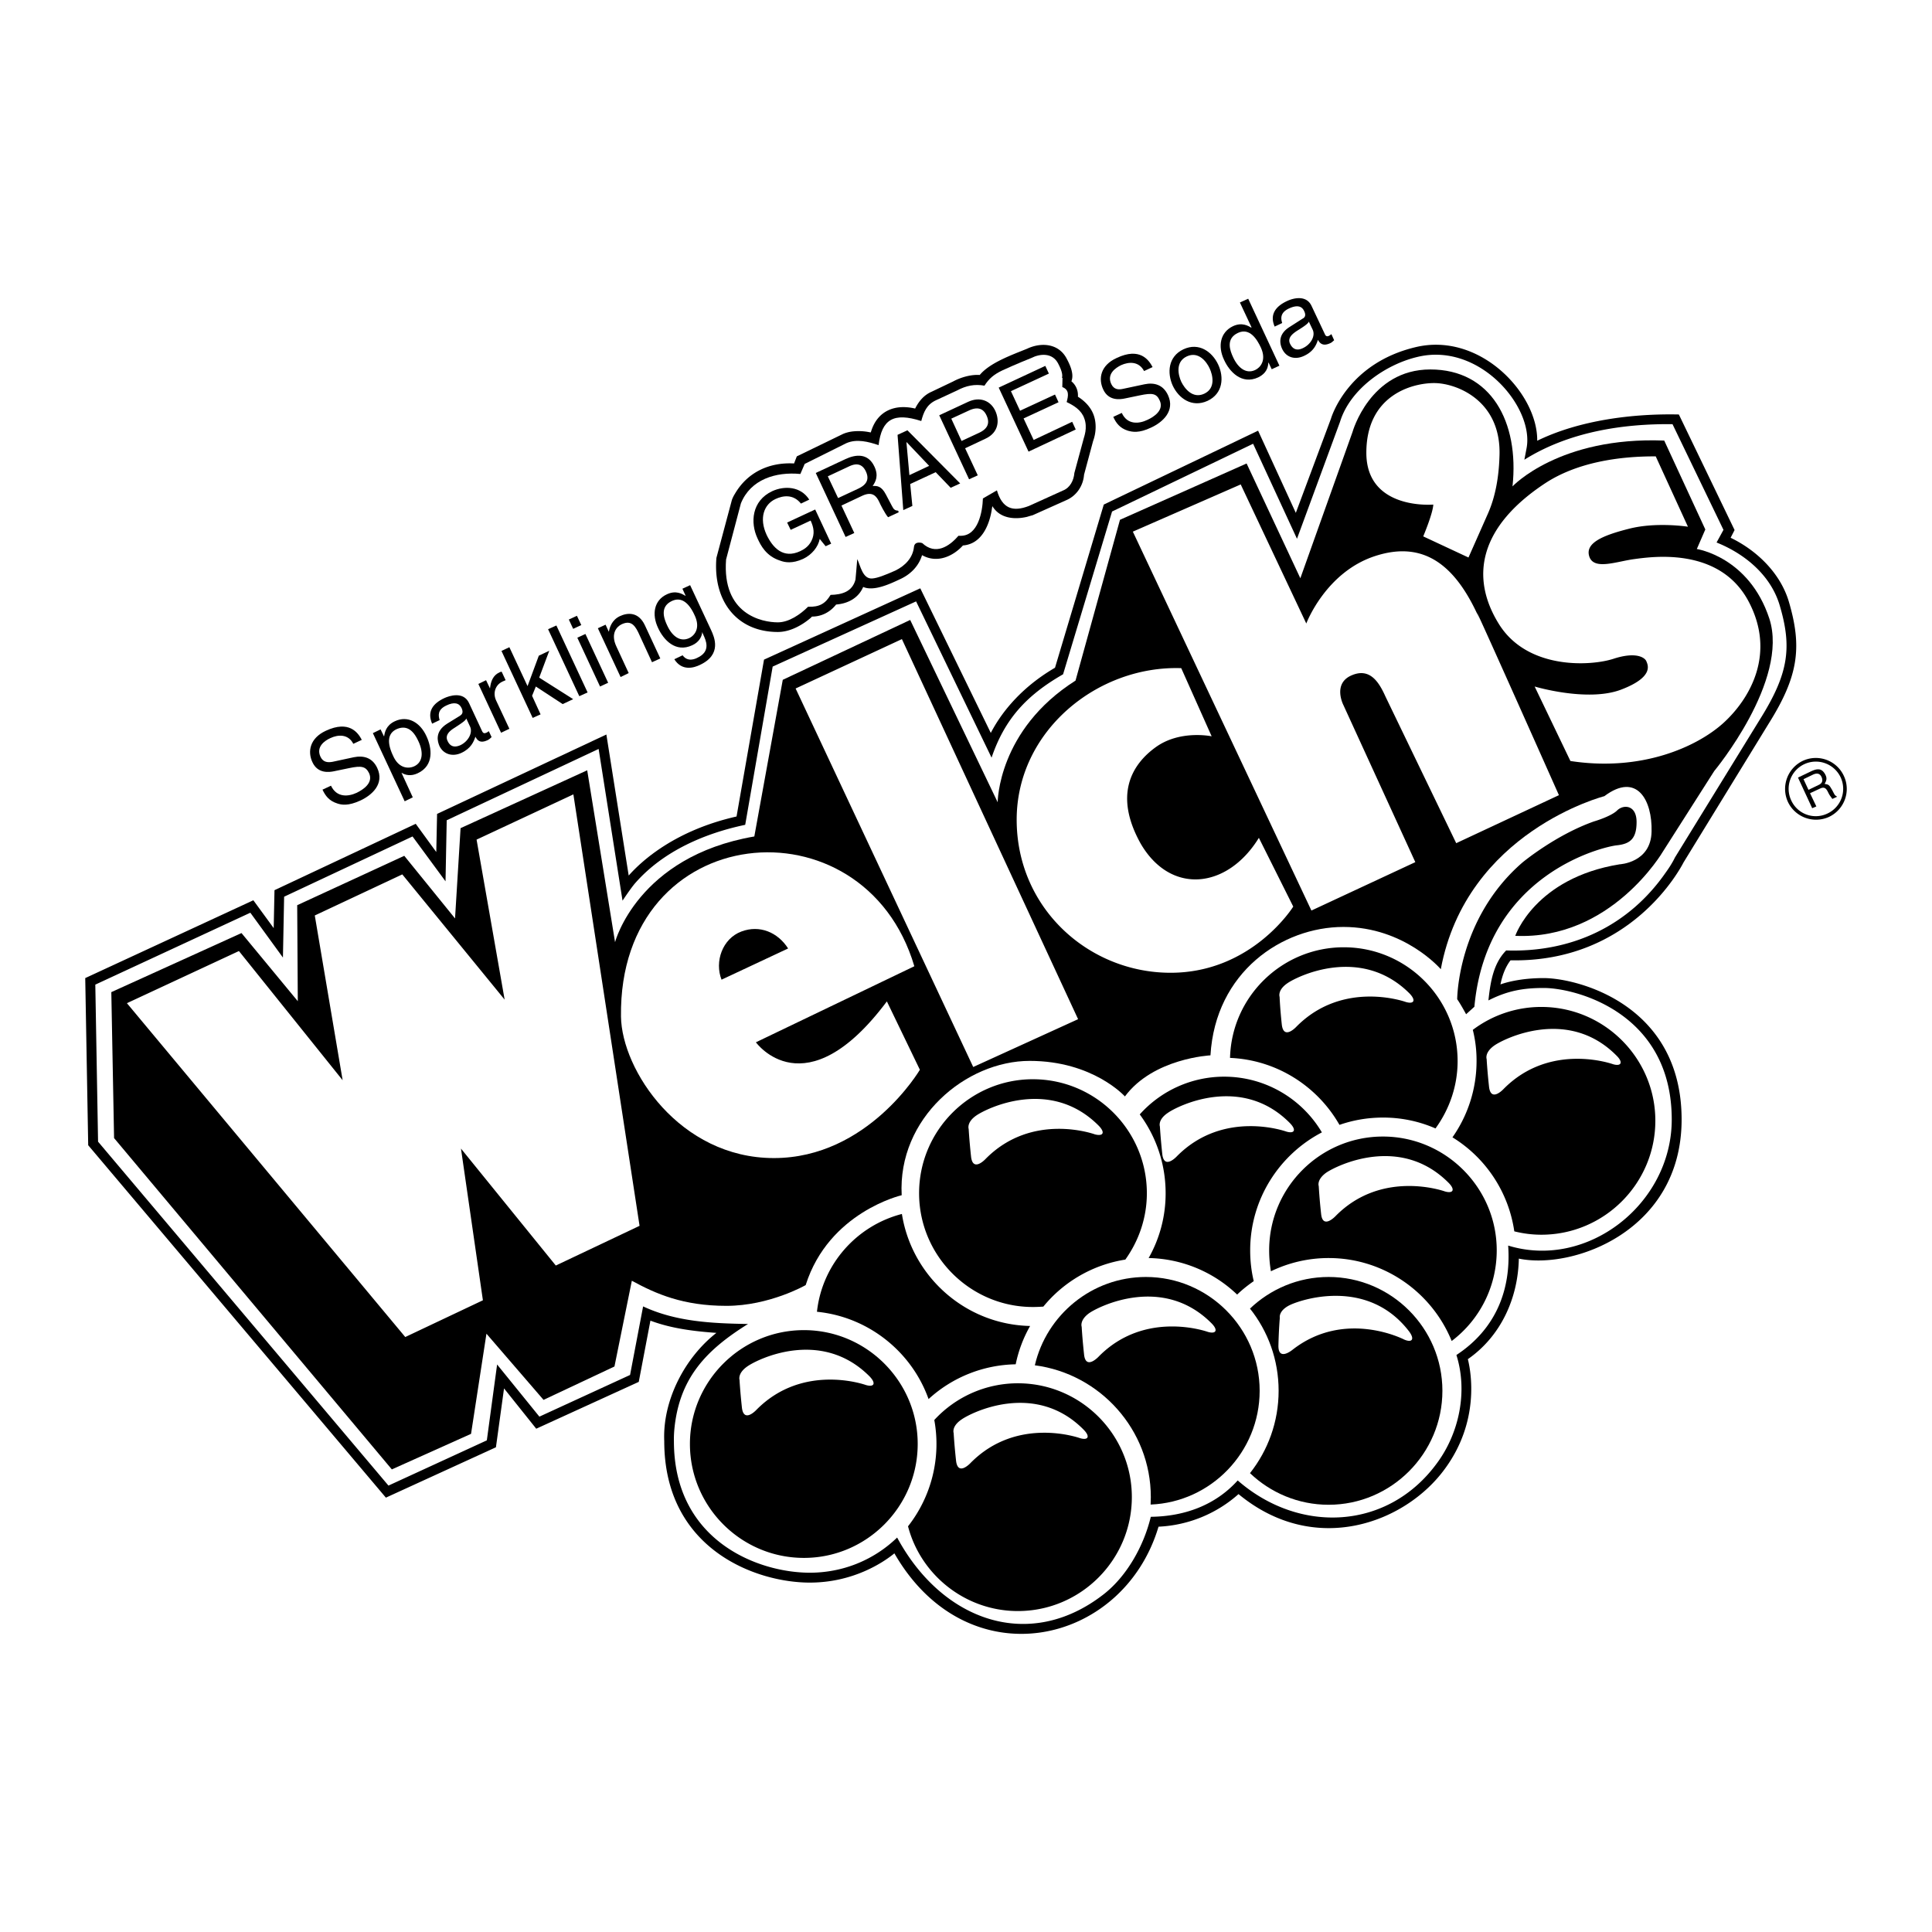
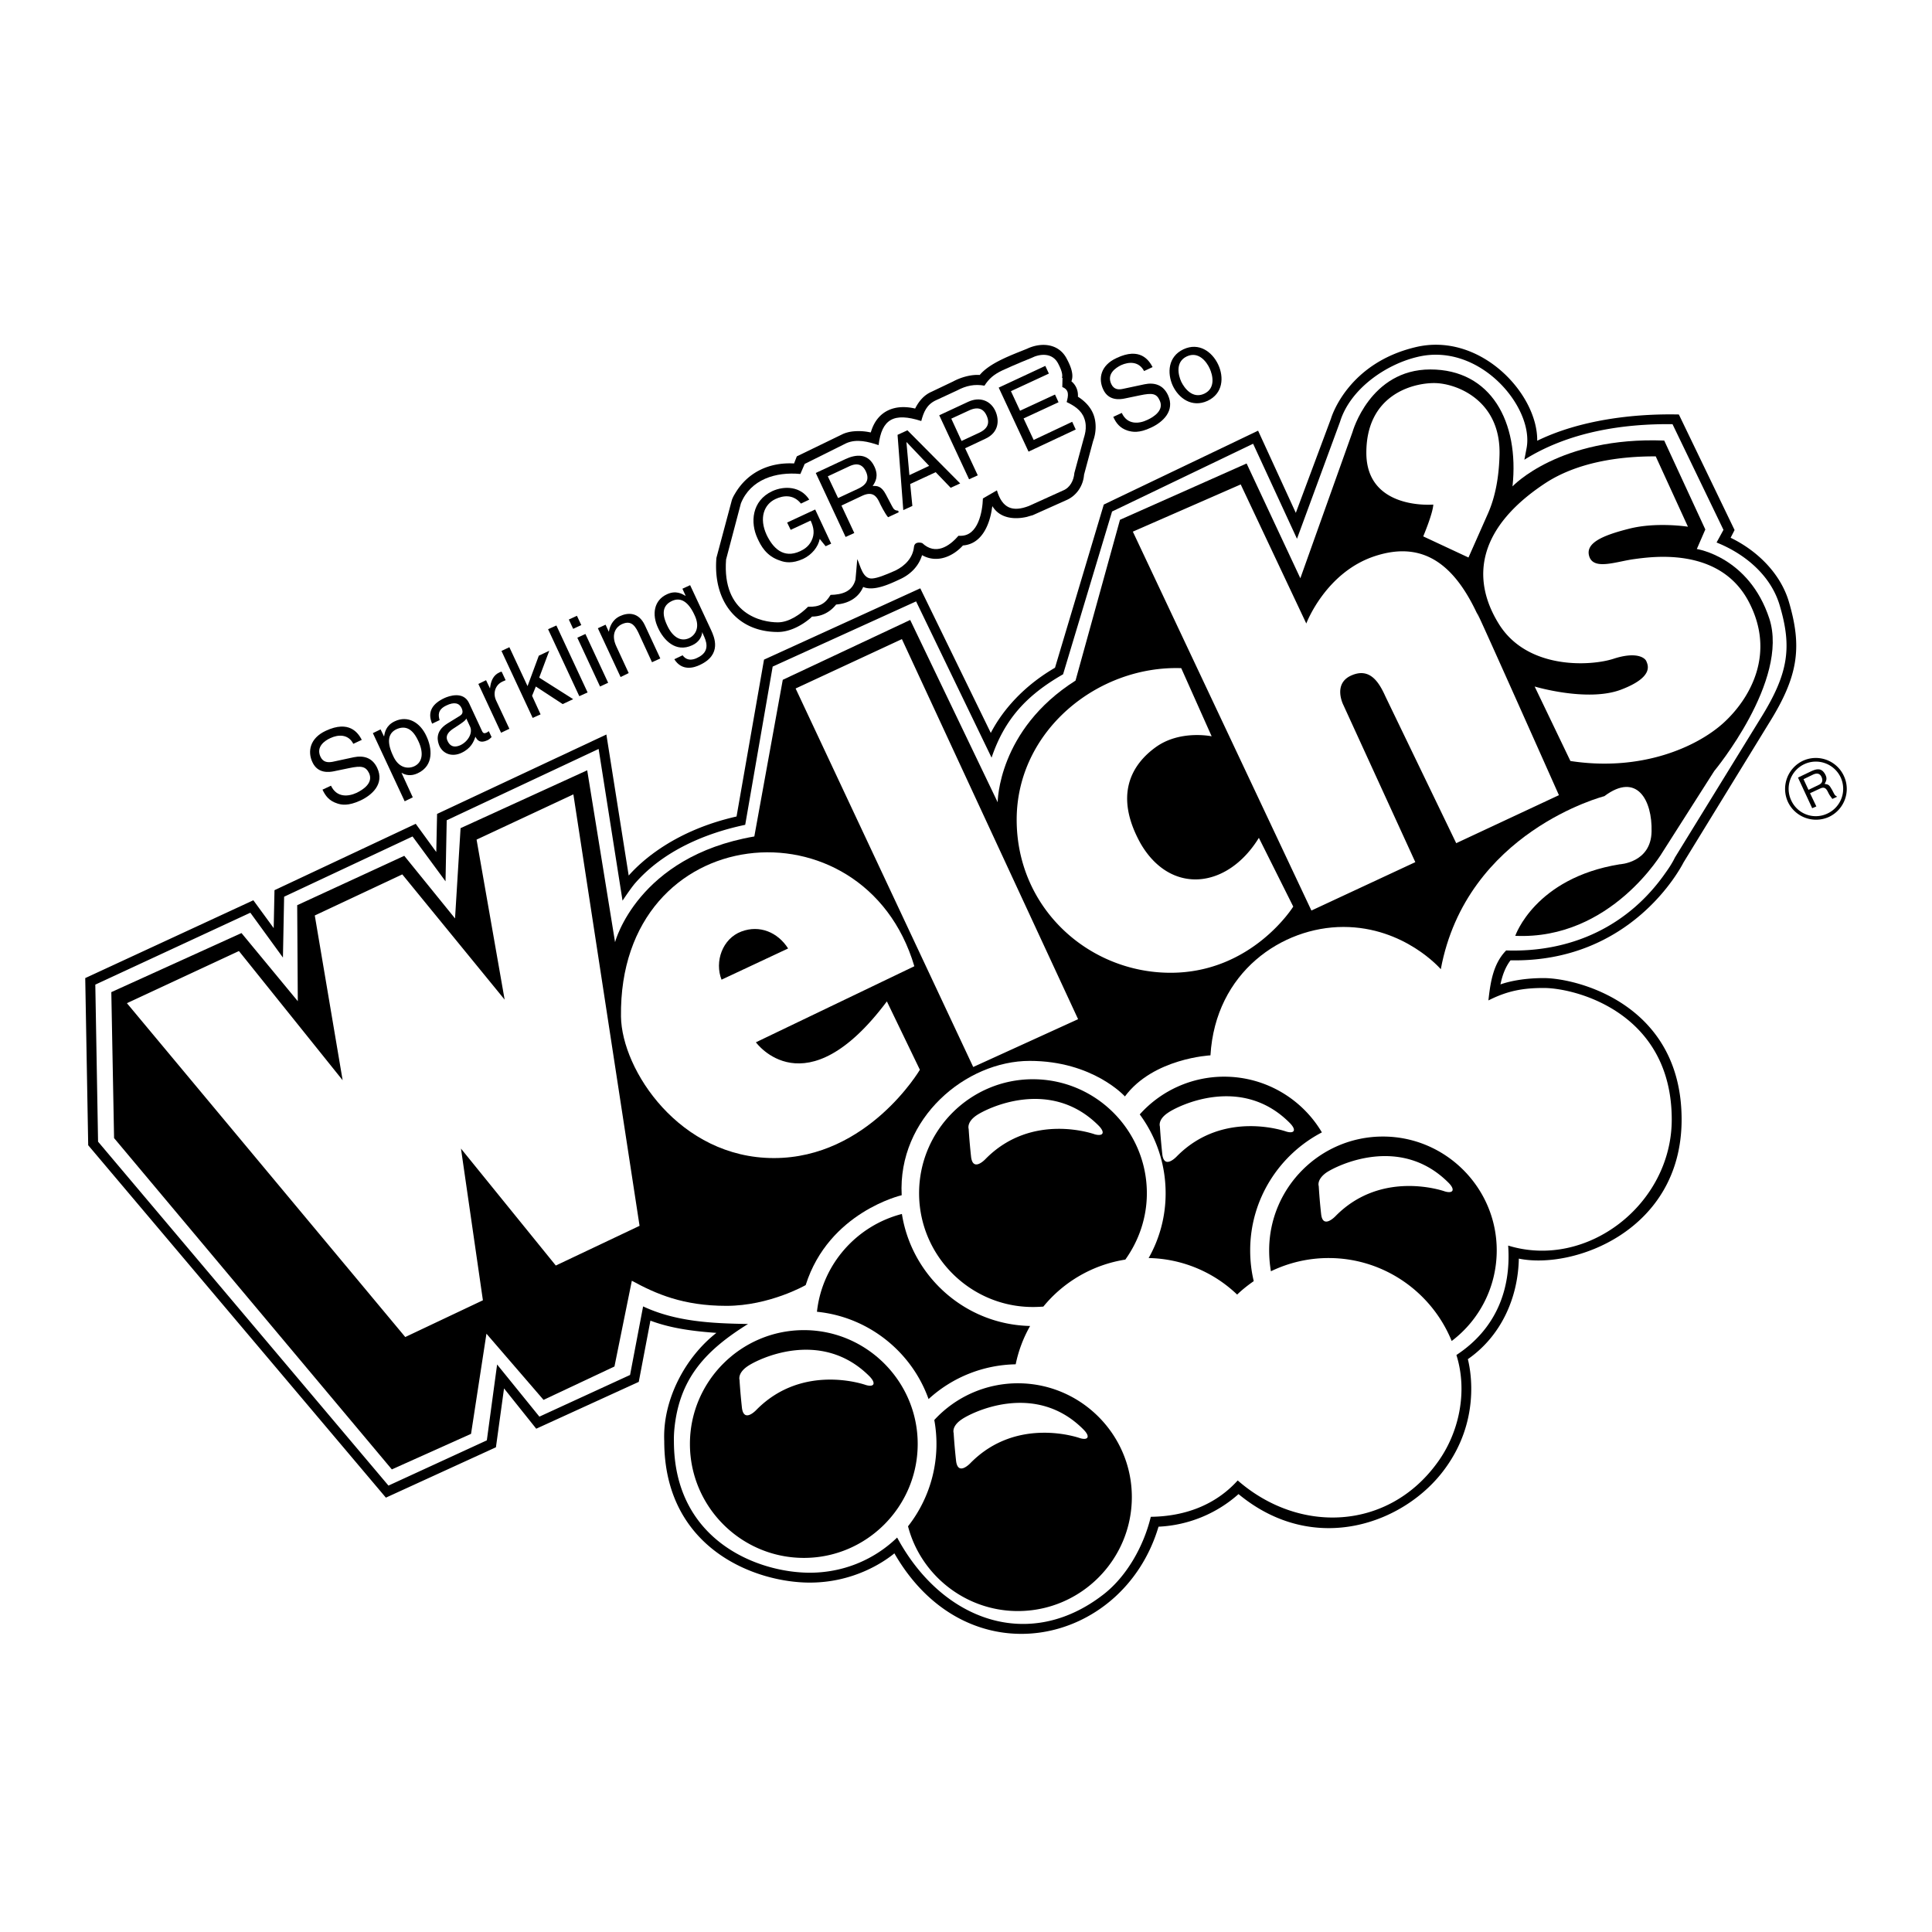
<svg xmlns="http://www.w3.org/2000/svg" width="2500" height="2500" viewBox="0 0 192.756 192.756">
  <g fill-rule="evenodd" clip-rule="evenodd">
    <path fill="#fff" d="M0 0h192.756v192.756H0V0z" />
    <path d="M183.957 77.402a3.078 3.078 0 0 0-4.08-1.498 3.107 3.107 0 0 0-1.498 4.099 3.108 3.108 0 0 0 4.1 1.499c1.537-.729 2.207-2.562 1.478-4.1zM8.504 97.584l16.773-7.764 2.03 2.778.079-3.784 14.092-6.623 2.05 2.818.079-3.804 16.891-7.923 2.227 14.072c1.34-1.518 4.671-4.514 10.761-5.893l2.74-15.649 15.59-7.115 7.036 14.427c.75-1.458 2.582-4.277 6.406-6.504l4.867-16.28 15.395-7.371 3.764 8.199 3.508-9.401c.139-.473 1.854-5.539 8.377-7.115 6.445-1.597 12.26 4.592 12.199 9.322 4.238-2.069 9.58-2.72 14.133-2.621l5.559 11.53-.395.769c2.602 1.261 4.928 3.488 5.795 6.327 1.359 4.592.984 7.47-2.012 12.24l-8.475 13.816c-.275.532-5.203 10.012-17.266 9.776-.531.69-.828 1.537-1.006 2.404.828-.295 2.307-.631 4.318-.631 3.271 0 13.756 2.562 13.756 14.113 0 11.115-10.82 14.998-16.24 13.875-.078 3.922-1.773 7.727-5.086 10.031.336 1.342 1.184 6.229-2.305 10.959-3.941 5.4-12.969 8.791-20.576 2.504a12.904 12.904 0 0 1-7.982 3.252c-3.549 11.924-19.06 15.334-26.352 2.66-1.104.906-4.119 2.918-8.436 2.918-5.44 0-14.526-3.371-14.526-14.113-.177-4.041 2.03-8.316 5.203-10.801-2.208-.156-4.494-.434-6.583-1.221l-1.163 6.109-10.229 4.673-3.213-4.021-.808 5.873L38.5 149.42 8.8 114.26l-.296-16.676zM91.993 55.387c-.335 1.123-1.183 1.951-2.247 2.424-.887.414-2.562 1.222-3.626.749-.453 1.064-1.458 1.656-2.7 1.754-.591.749-1.439 1.202-2.405 1.202l-.138.138c-.907.769-2.089 1.399-3.272 1.399-4.08 0-6.484-3.075-6.129-7.391l1.538-5.755s.079-.276.315-.651c1.241-2.128 3.409-3.153 5.893-3.016l.276-.709 4.553-2.208s.374-.197.985-.275a5.456 5.456 0 0 1 1.833.099l.04-.099c.611-1.991 2.286-2.779 4.395-2.287.355-.709.867-1.34 1.636-1.675l2.148-1.025c.769-.414 1.773-.709 2.661-.65 1.025-1.242 3.291-2.03 4.73-2.621 1.379-.651 3.133-.552 3.941.985.316.591.77 1.538.473 2.266.455.375.691.927.65 1.538.691.433 1.281 1.044 1.559 1.793.314.828.256 1.833-.041 2.622l-.906 3.37c-.078 1.064-.709 2.05-1.695 2.503l-3.43 1.537s-.236.059-.551.158c-1.242.295-2.721.177-3.469-1.064l-.039.197c-.217 1.577-.986 3.587-2.898 3.725-.946 1.046-2.543 1.834-4.08.967z" />
    <path d="M85.351 57.831c.02-.138.177-2.049.177-2.049.315.63.532 2.029 1.518 1.931.493-.04 1.222-.315 2.287-.789.965-.473 1.734-1.261 1.853-2.345.059-.631.788-.414.828-.394 1.321 1.241 2.7.335 3.607-.729h.236c1.734 0 2.167-2.404 2.208-3.725l1.398-.808c.531 1.793 1.557 2.188 3.193 1.557l3.391-1.537c.709-.276 1.084-1.005 1.143-1.754l.945-3.488s.1-.296.158-.65c.059-.375.059-.867-.119-1.321-.275-.789-1.004-1.261-1.754-1.616.178-.65.275-1.222-.434-1.498l.02-.927s-.02 0-.059.02c.059-.177.1-.552-.395-1.478-.57-1.044-1.773-.965-2.66-.512 0 0-1.537.611-2.898 1.241-.826.395-1.32.809-1.773 1.518-.984-.177-1.833 0-2.719.473l-2.168 1.005c-.887.434-1.183 1.163-1.419 2.05-2.76-.887-3.942-.177-4.258 2.405-1.005-.335-2.168-.651-3.212-.197l-4.159 2.07-.434 1.005c-2.444-.236-4.967.532-5.933 2.937l-1.478 5.598c-.414 5.479 3.587 6.268 5.164 6.268 1.104 0 2.247-.789 3.016-1.557 1.124.04 1.715-.295 2.247-1.182 1.143-.024 2.168-.32 2.483-1.522z" fill="#fff" />
    <path d="M36.097 73.815c-.374-.709-1.261-1.991-3.587-.907-1.616.749-1.833 2.089-1.34 3.134.532 1.163 1.675 1.005 2.148.907l1.518-.315c1.222-.256 1.655-.177 1.991.513.434.966-.592 1.636-1.242 1.951-.848.394-1.991.493-2.562-.709l-.847.394c.295.631.67 1.124 1.478 1.379.414.138 1.064.276 2.306-.295 1.143-.532 2.424-1.656 1.675-3.252-.492-1.044-1.379-1.261-2.345-1.064l-2.109.454c-.434.079-.926.079-1.202-.493-.473-1.005.414-1.616.985-1.872.749-.354 1.774-.434 2.286.571l.847-.396zM40.375 79.945l.808-.394-1.124-2.444h.02c.375.236.946.354 1.597.04 1.655-.769 1.419-2.542.867-3.706-.63-1.379-1.872-2.089-3.153-1.479-.887.414-1.005 1.124-1.064 1.498h-.02l-.335-.689-.769.374 3.173 6.8zM43.863 71.844c-.119-.414-.256-1.024.67-1.458.769-.375 1.281-.256 1.518.256.217.473.02.65-.158.769l-1.281.789c-1.281.808-.946 1.813-.769 2.227.394.828 1.301 1.104 2.188.69.946-.434 1.242-1.124 1.399-1.616.197.375.473.69 1.202.355.197-.099.296-.197.414-.315l-.276-.591c-.099.059-.177.138-.256.158-.178.079-.315.059-.414-.158l-1.301-2.799c-.571-1.242-2.05-.69-2.444-.512-1.203.552-1.754 1.38-1.242 2.562l.75-.357zM49.5 69.893c-.335-.709-.118-1.537.631-1.892l.315-.138-.395-.848c-.079 0-.118.02-.236.079-.611.276-.848.867-.926 1.577v.02l-.394-.828-.769.375 2.267 4.868.828-.395-1.321-2.818zM53.796 67.607l1.005-2.681-1.044.493-1.124 3.036-1.813-3.883-.788.374 3.114 6.681.788-.354-.848-1.853.375-.926 2.681 1.754 1.044-.493-3.39-2.148zM55.511 62.404l-.828.374 3.114 6.681.828-.374-3.114-6.681zM58.408 63.251l-.808.374 2.267 4.869.808-.374-2.267-4.869zM57.995 62.364l-.434-.926-.809.374.434.927.809-.375zM64.341 62.384c-.65-1.379-1.754-1.261-2.503-.907-.828.395-1.024 1.183-1.084 1.518l-.02.02-.315-.69-.769.355 2.267 4.868.808-.394-1.222-2.641c-.631-1.321.06-2.011.513-2.227.808-.375 1.242-.06 1.655.788l1.38 2.996.828-.375-1.538-3.311zM68.854 58.383l-.769.354.315.69-.02.02c-.315-.197-.946-.572-1.833-.158-1.301.591-1.537 2.01-.887 3.37.533 1.163 1.735 2.503 3.41 1.715.65-.295.927-.808.986-1.242l-.02-.04.02-.02.098.217c.256.572.828 1.695-.591 2.346-.197.098-.946.453-1.459-.256l-.827.394c.768 1.222 1.971.848 2.542.572 2.247-1.044 1.439-2.799 1.124-3.489l-2.089-4.473zM78.886 52.864l1.991-.926c.315.69.434 1.32.079 2.03-.295.591-.788.867-1.123 1.024-1.695.789-2.74-.354-3.351-1.636-.769-1.675-.256-3.035.887-3.567.709-.335 1.754-.532 2.542.454l.828-.394c-.847-1.341-2.483-1.4-3.686-.848-2.069.966-2.208 3.153-1.478 4.71.315.69.848 1.774 2.267 2.227.473.178 1.202.315 2.287-.177.867-.414 1.498-1.183 1.655-1.991l.591.729.552-.256-1.596-3.409-2.799 1.301.354.729zM83.952 50.44l2.089-.985c1.025-.473 1.419.079 1.675.611.098.236.591 1.202.887 1.537l1.064-.493-.059-.158c-.335-.02-.454-.138-.631-.493l-.591-1.123c-.453-.867-.887-.867-1.32-.848.295-.434.611-1.005.177-1.932-.631-1.359-1.853-1.241-2.897-.749l-2.957 1.38 2.977 6.386.867-.394-1.281-2.739zM93.353 47.109l1.498 1.558.946-.435-5.262-5.301-.986.453.572 7.51.906-.415-.216-2.187 2.542-1.183zM96.29 44.724l2.011-.946c1.379-.63 1.418-1.873 1.004-2.779-.473-1.025-1.537-1.458-2.719-.907l-2.878 1.341 2.977 6.386.867-.394-1.262-2.701zM106.973 42.083l-3.844 1.813-1.006-2.147 3.488-1.617-.353-.768-3.488 1.615-.909-1.951 3.785-1.754-.355-.769-4.65 2.168 2.976 6.386 4.709-2.207-.353-.769zM114.994 36.624c-.375-.709-1.262-2.01-3.588-.906-1.635.749-1.832 2.089-1.34 3.134.533 1.163 1.676 1.005 2.148.906l1.518-.315c1.223-.256 1.656-.197 1.971.512.453.966-.57 1.636-1.221 1.932-.848.414-2.012.513-2.562-.69l-.848.394c.275.611.65 1.124 1.457 1.38.436.118 1.084.276 2.326-.315 1.143-.532 2.404-1.655 1.676-3.232-.492-1.064-1.398-1.281-2.346-1.084l-2.129.453c-.434.099-.906.099-1.182-.473-.473-1.005.414-1.616.984-1.892.75-.335 1.754-.414 2.287.591l.849-.395zM117.004 38.477c.592 1.261 1.912 2.227 3.469 1.518 1.557-.729 1.656-2.365 1.064-3.626-.592-1.262-1.912-2.247-3.469-1.518-1.537.728-1.634 2.364-1.064 3.626z" />
    <path d="M117.852 38.082c-.295-.65-.611-1.971.553-2.523 1.182-.551 1.99.552 2.285 1.203.297.65.631 1.971-.551 2.523-1.164.532-1.971-.552-2.287-1.203z" fill="#fff" />
-     <path d="M124.533 29.804l-.828.375 1.145 2.443v.079c-.316-.197-.947-.572-1.834-.158-1.281.611-1.537 2.01-.887 3.371.531 1.163 1.754 2.503 3.41 1.734.473-.237.965-.631 1.004-1.459l.02-.02.316.67.768-.354-3.114-6.681z" />
    <path d="M123.035 35.658c-.295-.63-.789-1.853.473-2.444 1.184-.552 1.912.651 2.287 1.458.592 1.281-.059 2.011-.572 2.247-.887.414-1.696-.197-2.188-1.261z" fill="#fff" />
-     <path d="M127.924 32.229c-.119-.394-.258-1.025.689-1.458.77-.354 1.262-.256 1.498.256.236.474.039.671-.158.769l-1.262.808c-1.281.789-.965 1.793-.768 2.208.395.847 1.281 1.124 2.188.69.945-.434 1.221-1.104 1.379-1.597.197.354.494.67 1.223.335.178-.079.275-.197.395-.295l-.277-.611a.953.953 0 0 1-.256.177c-.158.079-.314.04-.395-.177l-1.32-2.799c-.57-1.242-2.049-.69-2.424-.513-1.201.552-1.773 1.38-1.262 2.562l.75-.355z" />
    <path d="M130.959 32.879c.314.65-.197 1.498-.967 1.853-.609.295-1.025.099-1.281-.434-.295-.611.297-1.025.672-1.281.965-.591 1.123-.769 1.201-.927l.375.789zM183.643 77.56a2.717 2.717 0 0 1-1.322 3.607 2.69 2.69 0 0 1-3.605-1.301 2.714 2.714 0 0 1 1.301-3.626 2.733 2.733 0 0 1 3.626 1.32zM9.509 98.236l.275 15.668 28.973 34.314 9.815-4.514 1.025-7.568 4.218 5.203 9.047-4.158 1.301-6.84c3.291 1.537 6.898 1.695 10.466 1.754-4.277 2.66-6.879 5.48-7.352 10.545-.06.709-.04 1.143-.04 1.143 0 9.953 8.396 13.127 13.56 13.127 3.271 0 6.366-1.242 8.711-3.508 4.494 8.336 13.205 11.451 20.635 5.637 2.307-1.814 3.982-4.828 4.672-7.707 3.352-.039 6.426-1.143 8.672-3.627 6.17 5.381 15 4.967 19.887-1.734 2.229-3.016 3.074-7.174 1.932-10.781 3.902-2.561 5.48-6.484 5.164-10.918 7.885 2.424 16.32-4.139 16.32-12.574 0-10.723-9.658-13.127-12.771-13.127-2.109 0-3.646.295-5.52 1.242.197-1.793.473-3.666 1.773-4.987 6.562.217 12.24-2.464 15.926-7.785.631-.867.906-1.479.906-1.479l8.514-13.836c2.859-4.572 3.193-7.174 1.912-11.431-.926-2.976-3.508-5.065-6.268-6.169l.689-1.261-5.084-10.544c-5.066-.059-10.426.808-14.781 3.548l.215-1.124c.809-4.08-4.689-10.663-10.918-9.125-3.135.749-6.682 3.193-7.688 6.465L129.4 53.753l-4.377-9.48-14.072 6.76-4.887 16.241c-3.646 2.089-5.834 4.474-7.135 8.317l-7.53-15.59-14.309 6.504-2.74 15.787c-4.041.848-8.159 2.622-10.938 5.774-.414.454-1.301 1.794-1.301 1.794l-2.385-15.137-15.157 7.115-.119 6.09-3.291-4.474-12.812 6.011-.118 6.071-3.252-4.474-15.468 7.174zM39.231 75.431c-.375-.788-.848-2.128.335-2.68 1.281-.571 1.892.591 2.188 1.222.493 1.064.453 2.069-.434 2.483-.512.237-1.498.276-2.089-1.025zM46.898 72.495c.295.65-.217 1.498-.966 1.853-.631.276-1.044.099-1.281-.434-.295-.611.296-1.045.67-1.281.946-.611 1.124-.769 1.202-.946l.375.808zM66.568 62.404c-.295-.631-.789-1.853.473-2.444 1.183-.552 1.912.651 2.267 1.439.611 1.301-.039 2.03-.552 2.267-.907.413-1.695-.198-2.188-1.262zM82.592 47.523l2.148-1.005c.433-.197 1.202-.454 1.655.532.434.946-.158 1.419-.789 1.715l-1.99.926-1.024-2.168zM90.732 47.405l-.296-3.272.02-.019 2.247 2.365-1.971.926zM94.91 41.768l1.754-.808c.709-.335 1.379-.335 1.754.473.414.867.02 1.399-.748 1.754l-1.735.808-1.025-2.227z" fill="#fff" />
    <path d="M180.803 80.635l.414-.177-.631-1.32 1.025-.474c.631-.295.709.355.947.69l.256.354.473-.217c-.295-.177-.275-.276-.492-.67-.297-.513-.336-.552-.75-.611.197-.354.256-.571.059-.946-.373-.69-.867-.552-1.359-.335l-1.359.65 1.417 3.056z" />
    <path d="M180.922 77.265c.236-.099.65-.217.848.335.139.414-.078.611-.355.729l-.984.473-.494-1.064.985-.473z" fill="#fff" />
    <path d="M11.381 113.549l-.275-14.564 12.988-5.893 5.617 6.799-.06-9.579 10.683-4.927 5.065 6.248.552-9.007 12.634-5.774 2.779 17.146s2.227-8.534 13.895-10.544l2.838-15.629 12.712-5.972 8.73 18.191s0-7.214 7.766-12.141l4.436-16.044 12.633-5.617 5.361 11.451 5.203-14.584s1.734-6.248 7.766-6.248c6.051 0 8.889 5.223 8.199 11.667 0 0 4.652-4.986 15.137-4.572l4.1 8.869-.848 1.952s5.203.768 7.234 6.938c2.01 6.189-5.5 15.216-5.5 15.216l-5.125 8.042s-5.143 8.83-14.723 8.396c0 0 1.951-5.755 10.406-7.135 0 0 3.135-.138 3.193-3.272.08-3.114-1.457-5.972-4.711-3.528 0 0-13.756 3.528-16.318 17.265 0 0-3.607-4.217-9.717-4.217s-12.771 4.495-13.264 12.811c0 0-5.697.275-8.535 4.1 0 0-3.174-3.547-9.5-3.547-6.346 0-13.185 5.695-12.771 13.402 0 0-7.272 1.674-9.579 8.967 0 0-3.607 2.07-7.903 2.07-4.316 0-7.017-1.184-9.441-2.504l-1.734 8.555-7.076 3.33-5.696-6.602-1.537 9.992-7.903 3.547-27.711-33.054z" />
-     <path d="M147.1 100.443l-.826.748s-.553-1.025-.889-1.498c0 0 0-8.001 6.506-13.638 0 0 3.291-2.74 7.135-4.1 0 0 1.715-.493 2.324-1.104.631-.611 1.932-.552 1.932 1.163s-.689 2.188-1.99 2.326c-1.302.138-12.97 2.819-14.192 16.103zM134.072 94.51c6.248 0 11.354 5.085 11.354 11.353 0 2.502-.828 4.828-2.207 6.721a13.017 13.017 0 0 0-5.244-1.084c-1.518 0-2.977.256-4.336.729-2.188-3.842-6.248-6.484-10.918-6.682.156-6.129 5.203-11.037 11.351-11.037zM153.781 100.463c6.268 0 11.373 5.104 11.373 11.352 0 6.268-5.105 11.373-11.373 11.373-.926 0-1.832-.119-2.699-.336a13.245 13.245 0 0 0-6.17-9.381 13.215 13.215 0 0 0 2.404-7.607 12.5 12.5 0 0 0-.373-3.115 11.33 11.33 0 0 1 6.838-2.286z" />
    <path d="M122.129 107.42c4.139 0 7.785 2.227 9.756 5.559-4.238 2.207-7.154 6.66-7.154 11.766 0 1.064.119 2.09.355 3.074-.592.414-1.145.848-1.656 1.342a13.13 13.13 0 0 0-8.83-3.646 13.065 13.065 0 0 0 1.695-6.465c0-2.957-.967-5.676-2.582-7.865a11.305 11.305 0 0 1 8.416-3.765z" />
    <path d="M137.975 113.393c6.248 0 11.354 5.104 11.354 11.352 0 3.686-1.754 6.977-4.494 9.047-1.971-4.848-6.74-8.277-12.279-8.277-2.049 0-4 .473-5.756 1.32a12.42 12.42 0 0 1-.176-2.09c-.001-6.249 5.083-11.352 11.351-11.352z" />
-     <path d="M132.555 127.404c6.248 0 11.354 5.105 11.354 11.354 0 6.268-5.105 11.373-11.354 11.373-3.035 0-5.795-1.203-7.844-3.154 1.793-2.266 2.857-5.125 2.857-8.219s-1.064-5.953-2.857-8.199c2.049-1.952 4.809-3.155 7.844-3.155z" />
-     <path d="M114.324 127.404c6.248 0 11.352 5.105 11.352 11.354 0 6.109-4.848 11.115-10.879 11.352 0-.236.02-.492.02-.748 0-6.721-5.064-12.299-11.57-13.146 1.163-5.027 5.696-8.812 11.077-8.812z" />
    <path d="M101.553 138.01c6.268 0 11.371 5.104 11.371 11.352 0 6.268-5.104 11.373-11.371 11.373-5.243 0-9.698-3.607-10.959-8.455a13.309 13.309 0 0 0 2.621-10.606 11.325 11.325 0 0 1 8.338-3.664zM80.207 132.707c6.248 0 11.352 5.105 11.352 11.354 0 6.268-5.104 11.371-11.352 11.371-6.268 0-11.373-5.104-11.373-11.371 0-6.249 5.105-11.354 11.373-11.354z" />
    <path d="M81.508 130.875c.512-4.73 3.961-8.594 8.475-9.758.985 6.229 6.327 11.037 12.791 11.176a12.986 12.986 0 0 0-1.438 3.824 13.204 13.204 0 0 0-8.693 3.469c-1.675-4.711-5.991-8.199-11.135-8.711z" />
    <path d="M103.051 107.676c6.268 0 11.371 5.105 11.371 11.373 0 2.463-.809 4.75-2.148 6.621a13.23 13.23 0 0 0-8.18 4.691c-.334.02-.689.039-1.043.039-6.249 0-11.353-5.104-11.353-11.352 0-6.267 5.104-11.372 11.353-11.372z" />
    <path d="M140.262 99.969s-6.248-2.266-10.92 2.465c0 0-1.281 1.398-1.459-.236-.176-1.637-.217-2.74-.217-2.74s-.236-.65.75-1.34c.986-.709 7.352-3.843 12.199.986.692.708.455 1.103-.353.865zM160.938 106.178s-6.248-2.266-10.92 2.465c0 0-1.281 1.398-1.459-.236-.178-1.637-.236-2.74-.236-2.74s-.236-.65.77-1.359c.984-.691 7.352-3.863 12.18 1.004.707.688.471 1.102-.335.866zM128.338 112.898s-6.248-2.266-10.92 2.465c0 0-1.281 1.398-1.459-.236-.176-1.637-.236-2.74-.236-2.74s-.236-.65.77-1.34c.984-.711 7.352-3.883 12.18.984.71.711.472 1.104-.335.867zM144.164 118.871s-6.248-2.266-10.9 2.443c0 0-1.301 1.4-1.457-.217a53.9 53.9 0 0 1-.236-2.76s-.238-.629.748-1.34c1.006-.689 7.352-3.863 12.201 1.006.689.69.472 1.104-.356.868zM140.104 133.652s-5.893-3.074-11.137 1.006c0 0-1.457 1.223-1.418-.434.039-1.637.139-2.74.139-2.74s-.158-.67.926-1.24c1.064-.553 7.785-2.859 11.963 2.582.591.787.316 1.162-.473.826zM120.512 132.885s-6.246-2.268-10.898 2.463c0 0-1.301 1.4-1.459-.236-.178-1.635-.236-2.74-.236-2.74s-.236-.65.75-1.359c.984-.689 7.352-3.863 12.199 1.006.689.688.472 1.102-.356.866zM107.76 143.488s-6.246-2.268-10.918 2.463c0 0-1.281 1.4-1.458-.236-.178-1.635-.237-2.74-.237-2.74s-.237-.648.769-1.34c.985-.709 7.353-3.883 12.181.986.708.709.471 1.104-.337.867zM86.396 138.186s-6.248-2.266-10.919 2.465c0 0-1.281 1.398-1.458-.236-.178-1.637-.236-2.74-.236-2.74s-.217-.65.769-1.34c.985-.709 7.352-3.883 12.2.984.688.71.452 1.103-.356.867zM109.238 113.176s-6.229-2.287-10.898 2.443c0 0-1.281 1.398-1.459-.236-.177-1.637-.236-2.74-.236-2.74s-.236-.65.749-1.34c1.006-.709 7.352-3.863 12.201.986.708.709.471 1.104-.357.887zM165.193 45.533l3.213 7.017s-3.133-.493-5.854.197c-2.74.69-4.436 1.458-3.98 2.798.473 1.36 2.699.474 4.473.237 1.773-.237 8.396-1.222 11.334 4.079 2.916 5.322.176 9.914-2.465 12.299-2.66 2.385-8.18 4.849-15.234 3.765l-3.568-7.431s5.264 1.577 8.613.315c3.371-1.281 2.662-2.503 2.523-2.858-.158-.335-1.006-.966-3.291-.217-2.268.729-8.594 1.104-11.432-3.508-2.859-4.632-1.971-9.638 4.611-13.994 3.194-2.108 7.411-2.719 11.057-2.699zM148.422 51.307l-1.912 4.316-4.514-2.108s.965-2.287 1.004-3.174c0 0-6.68.592-6.68-5.164s4.572-6.958 6.76-6.958c2.207 0 6.74 1.715 6.523 7.292-.058 1.973-.374 4.003-1.181 5.796zM155.535 79.334l-10.248 4.79-7.057-14.625c-.67-1.498-1.596-2.937-3.449-2.089-1.832.848-.748 2.937-.748 2.937l7.174 15.669-10.367 4.829-17.816-37.803 10.762-4.71 6.543 13.875s1.932-5.144 6.898-6.741c4.947-1.596 8.139 1.025 10.504 6.563-2.366-5.538 7.804 17.305 7.804 17.305zM125.598 83.591l3.43 6.859s-4.1 6.603-12.24 6.603c-8.16 0-15.354-6.425-15.354-15.275 0-8.83 8.041-15.393 16.418-15.117l3.035 6.8s-3.152-.67-5.578 1.084c-2.404 1.734-4.197 4.77-1.518 9.598 2.996 5.184 8.672 4.553 11.807-.552zM107.562 101.684l-10.464 4.771-17.719-37.764 10.604-4.927 17.579 37.92zM12.663 100.088l11.175-5.203 10.347 12.89-2.779-16.438 8.731-4.099 10.21 12.494-2.799-15.963 9.658-4.514 6.603 43.046-8.357 3.961-9.461-11.668 2.188 15.136-7.746 3.666-27.77-33.308z" fill="#fff" />
    <path d="M91.224 96.402l-15.807 7.588s4.908 6.82 13.067-4.08l3.292 6.82s-5.184 8.811-14.565 8.811c-9.401 0-15.176-8.791-15.255-14.113-.256-19.748 24.262-21.936 29.268-5.026z" fill="#fff" />
    <path d="M78.63 94.628l-6.642 3.114c-.709-1.793.079-4.099 1.991-4.809 1.793-.67 3.606.06 4.651 1.695z" />
  </g>
</svg>